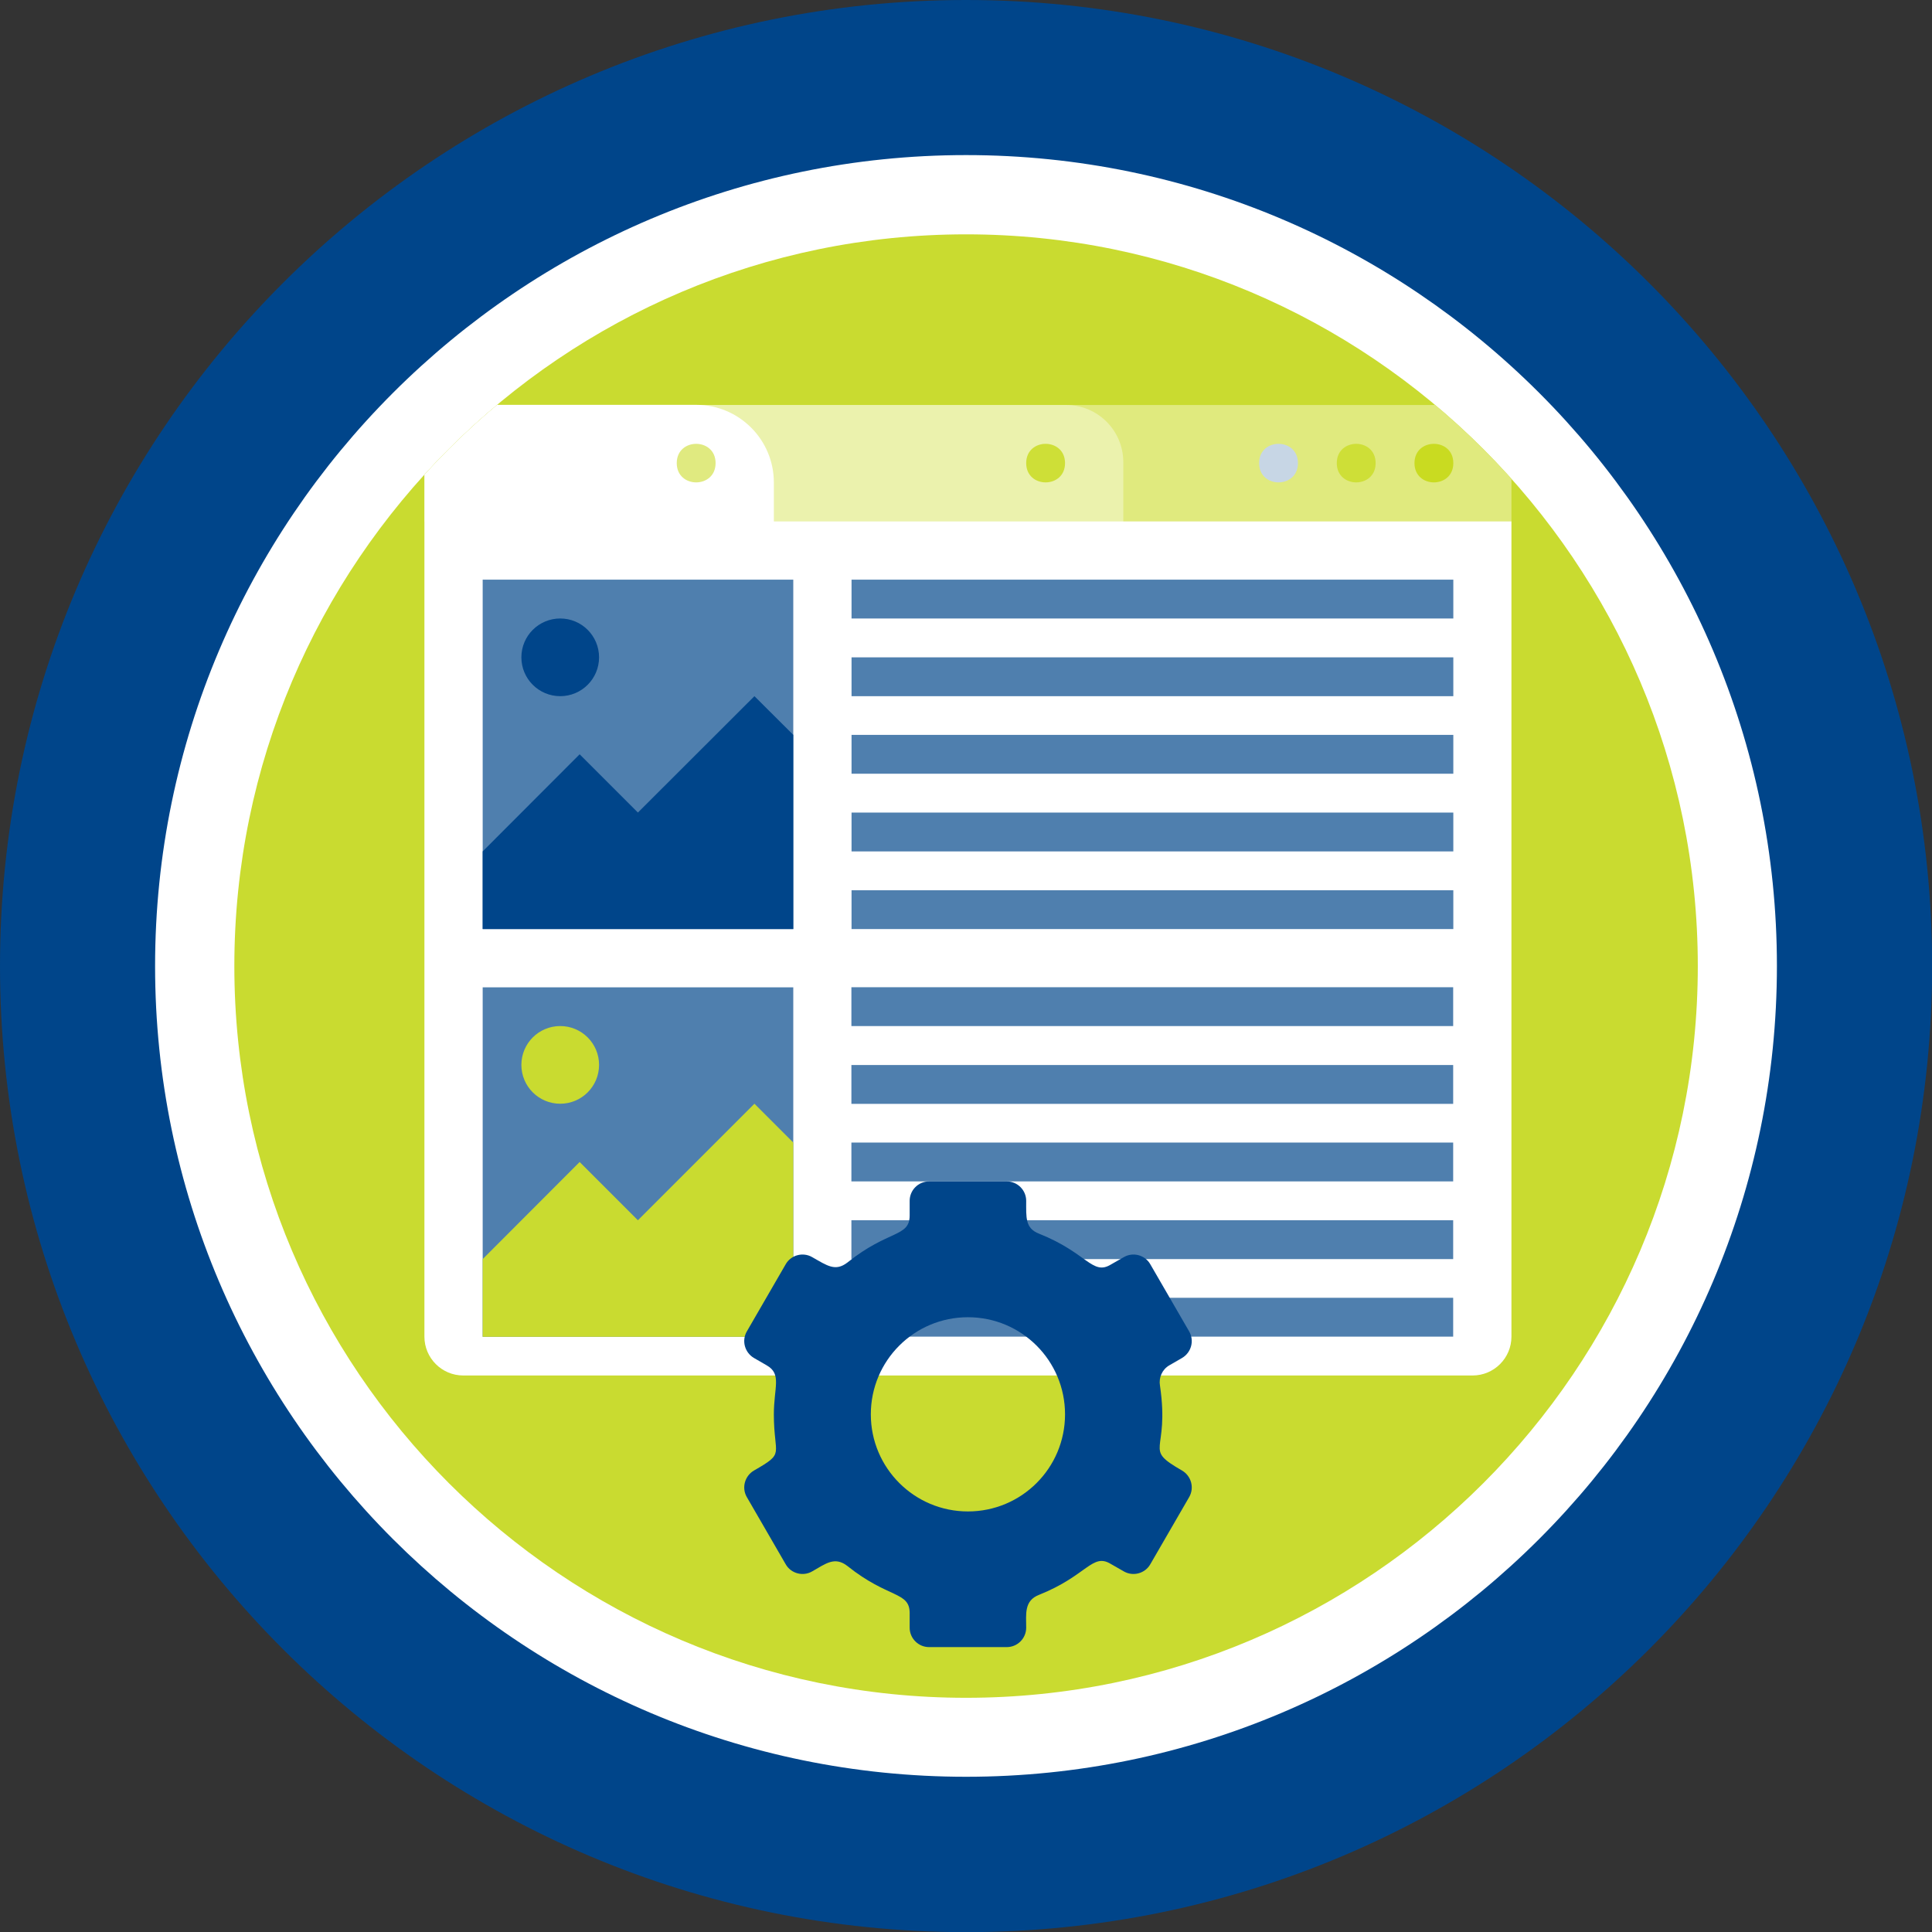
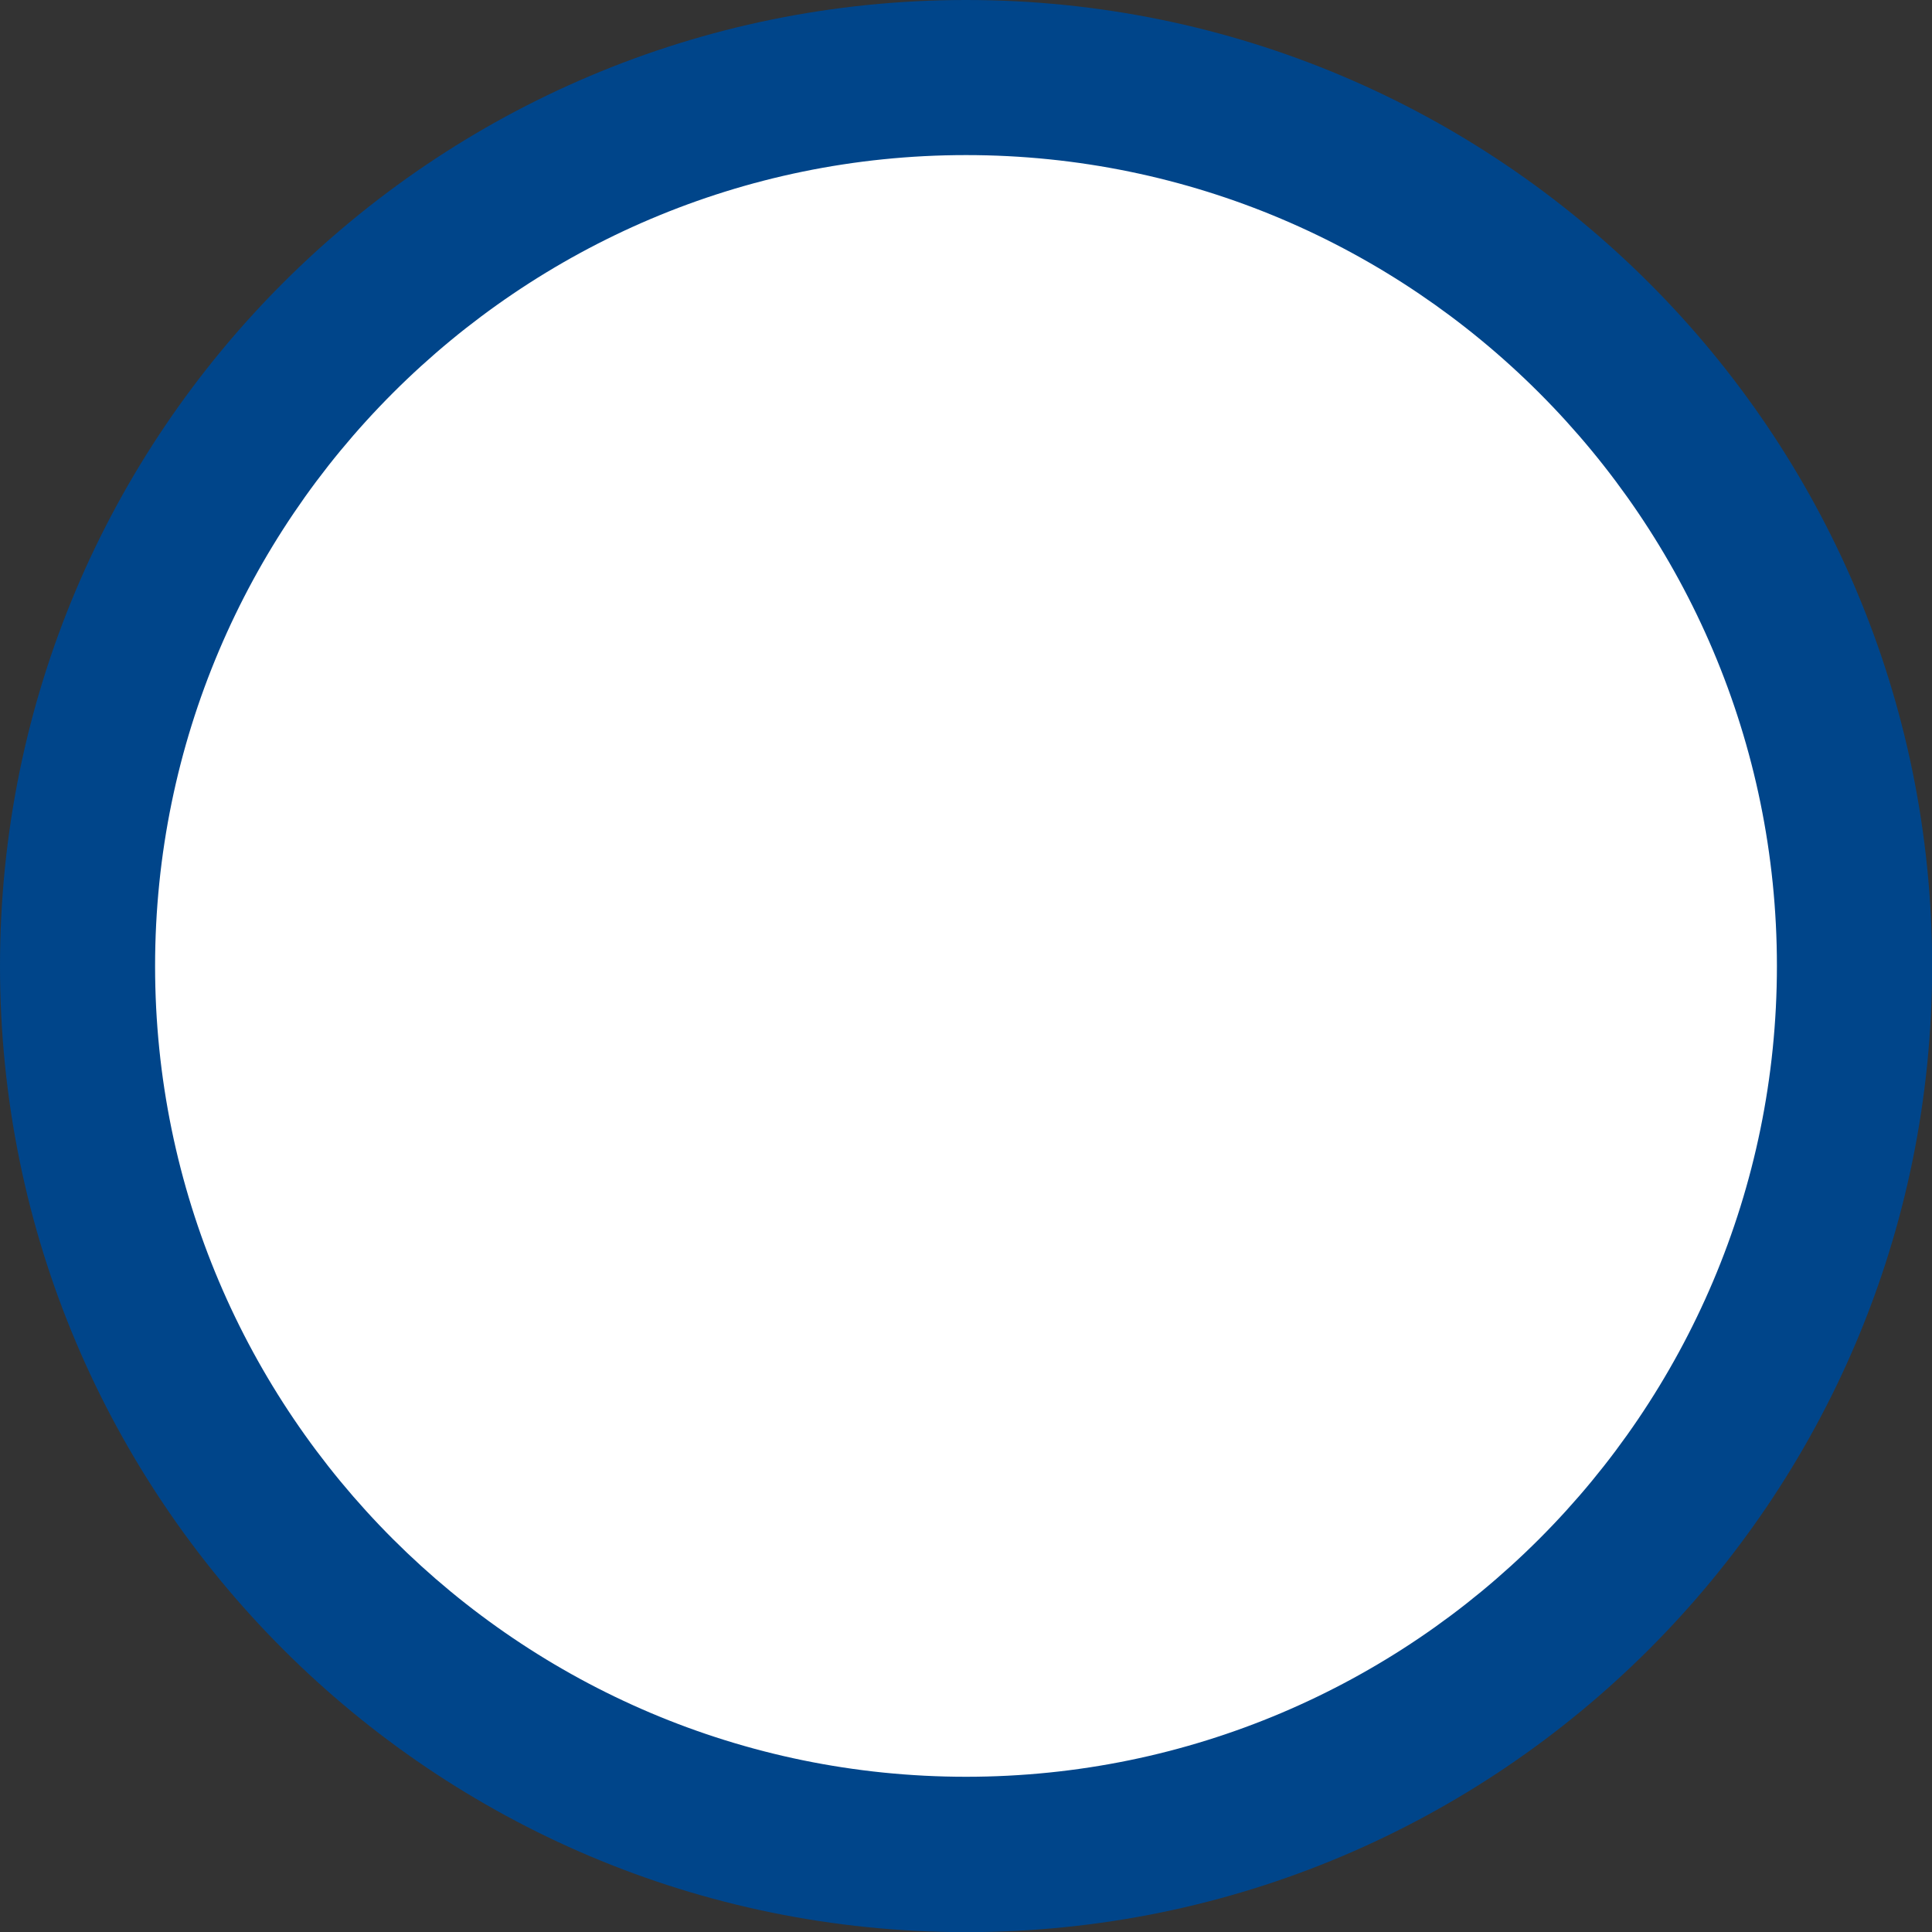
<svg xmlns="http://www.w3.org/2000/svg" id="uuid-c72a8d83-7e0a-4a70-ae5b-7d4a90e9b168" viewBox="0 0 135.29 135.29">
  <rect x="0" y="0" width="135.29" height="135.29" fill="#333333" stroke="none" />
  <defs>
    <style>.uuid-38279424-d174-4762-9fe5-ce11002946a9{fill:#e0ea80;}.uuid-6333684b-b989-4831-ae27-e61e7ffe1551{fill:#c9db21;}.uuid-a93cb17e-511a-475c-ae5c-a38559a745db{fill:#fff;}.uuid-f145957f-3e2b-4e24-8d1e-da60aa78e80b{fill:none;}.uuid-3e0719cd-7b85-48d6-a676-2d9d253916ac{fill:#ebf2ad;}.uuid-8347180b-3043-4d67-8c8e-e637ec310c60{fill:#c9db30;}.uuid-40d9e91e-5282-498b-9f73-1932b0238048{fill:#cedf37;}.uuid-f5c7e995-7216-47f5-a978-6223eca87630{fill:#c7d6e5;}.uuid-819ceb73-0efc-4ab1-b08b-f9a02158fc9a{fill:#00458a;}.uuid-e4d5cef7-2ea5-49b1-98a0-6983d5d97fdb{clip-path:url(#uuid-674c0847-276d-458c-b51e-6e88dc6d2349);}.uuid-f48f9aa2-3759-44f0-b8fa-e36181603fb8{fill:#4f7fae;}.uuid-cec74bd0-69f0-421d-8757-559bb56714ab{fill:#e0ea7e;}</style>
    <clipPath id="uuid-674c0847-276d-458c-b51e-6e88dc6d2349">
-       <path class="uuid-f145957f-3e2b-4e24-8d1e-da60aa78e80b" d="M118.89,67.65c0,28.26-22.99,51.24-51.24,51.24s-51.24-22.99-51.24-51.24,22.99-51.24,51.24-51.24,51.24,23,51.24,51.24Z" />
-     </clipPath>
+       </clipPath>
  </defs>
  <g id="uuid-66c0867c-f0f5-452b-af07-21f7d3e1b123">
    <g id="uuid-3a3e2df9-e1a2-455a-8534-a46e2b27a34f">
      <circle class="uuid-a93cb17e-511a-475c-ae5c-a38559a745db" cx="67.65" cy="67.65" r="60.66" />
      <path class="uuid-819ceb73-0efc-4ab1-b08b-f9a02158fc9a" d="M67.65,10.86c31.31,0,56.78,25.47,56.78,56.78s-25.47,56.78-56.78,56.78S10.86,98.95,10.86,67.65,36.34,10.86,67.65,10.86M67.65,0C30.29,0,0,30.29,0,67.65s30.29,67.65,67.65,67.65,67.65-30.29,67.65-67.65S105,0,67.65,0h0Z" />
      <g class="uuid-e4d5cef7-2ea5-49b1-98a0-6983d5d97fdb">
        <rect class="uuid-8347180b-3043-4d67-8c8e-e637ec310c60" x="8.49" y="3.4" width="118.67" height="118.67" />
        <path class="uuid-cec74bd0-69f0-421d-8757-559bb56714ab" d="M31.72,28.36h72.12c1.1,0,2,.9,2,2v6.16H29.72v-6.16c0-1.1.9-2,2-2Z" />
        <path class="uuid-3e0719cd-7b85-48d6-a676-2d9d253916ac" d="M47.39,28.36h27.27c2.21,0,4,1.79,4,4v4.16h-31.27v-8.16h0Z" />
        <path class="uuid-a93cb17e-511a-475c-ae5c-a38559a745db" d="M105.84,36.51v57.09c0,1.5-1.22,2.72-2.72,2.72H32.44c-1.5,0-2.72-1.22-2.72-2.72V31.07c0-1.5,1.22-2.72,2.72-2.72h16.31c3,0,5.44,2.43,5.44,5.44v2.72h51.66Z" />
        <path class="uuid-6333684b-b989-4831-ae27-e61e7ffe1551" d="M101.77,32.43c0-1.8-2.72-1.8-2.72,0s2.72,1.8,2.72,0Z" />
        <path class="uuid-40d9e91e-5282-498b-9f73-1932b0238048" d="M96.33,32.43c0-1.8-2.72-1.8-2.72,0s2.72,1.8,2.72,0Z" />
        <path class="uuid-f5c7e995-7216-47f5-a978-6223eca87630" d="M90.89,32.43c0-1.8-2.72-1.8-2.72,0s2.72,1.8,2.72,0Z" />
-         <path class="uuid-40d9e91e-5282-498b-9f73-1932b0238048" d="M74.58,32.43c0-1.8-2.72-1.8-2.72,0s2.72,1.8,2.72,0Z" />
-         <path class="uuid-38279424-d174-4762-9fe5-ce11002946a9" d="M50.11,32.43c0-1.8-2.72-1.8-2.72,0s2.72,1.8,2.72,0Z" />
+         <path class="uuid-38279424-d174-4762-9fe5-ce11002946a9" d="M50.11,32.43s2.72,1.8,2.72,0Z" />
        <rect class="uuid-f48f9aa2-3759-44f0-b8fa-e36181603fb8" x="59.63" y="74.57" width="42.14" height="2.72" transform="translate(161.39 151.87) rotate(-180)" />
-         <rect class="uuid-f48f9aa2-3759-44f0-b8fa-e36181603fb8" x="59.63" y="80.01" width="42.14" height="2.72" transform="translate(161.39 162.74) rotate(-180)" />
        <rect class="uuid-f48f9aa2-3759-44f0-b8fa-e36181603fb8" x="59.63" y="85.45" width="42.14" height="2.72" transform="translate(161.39 173.62) rotate(-180)" />
        <rect class="uuid-f48f9aa2-3759-44f0-b8fa-e36181603fb8" x="59.63" y="90.89" width="42.14" height="2.72" transform="translate(161.39 184.49) rotate(-180)" />
        <rect class="uuid-f48f9aa2-3759-44f0-b8fa-e36181603fb8" x="33.8" y="40.59" width="21.75" height="24.47" />
        <rect class="uuid-f48f9aa2-3759-44f0-b8fa-e36181603fb8" x="59.63" y="40.59" width="42.14" height="2.72" />
-         <rect class="uuid-f48f9aa2-3759-44f0-b8fa-e36181603fb8" x="59.63" y="46.03" width="42.14" height="2.72" />
        <rect class="uuid-f48f9aa2-3759-44f0-b8fa-e36181603fb8" x="59.63" y="51.46" width="42.14" height="2.72" />
        <rect class="uuid-f48f9aa2-3759-44f0-b8fa-e36181603fb8" x="59.63" y="56.9" width="42.14" height="2.72" />
        <rect class="uuid-f48f9aa2-3759-44f0-b8fa-e36181603fb8" x="59.63" y="62.34" width="42.14" height="2.72" />
-         <rect class="uuid-f48f9aa2-3759-44f0-b8fa-e36181603fb8" x="59.63" y="69.14" width="42.14" height="2.72" transform="translate(161.39 140.99) rotate(-180)" />
        <polygon class="uuid-819ceb73-0efc-4ab1-b08b-f9a02158fc9a" points="33.8 59.62 40.59 52.82 44.67 56.9 52.83 48.75 55.55 51.46 55.55 65.06 33.8 65.06 33.8 59.62" />
        <circle class="uuid-819ceb73-0efc-4ab1-b08b-f9a02158fc9a" cx="39.23" cy="46.03" r="2.72" />
        <rect class="uuid-f48f9aa2-3759-44f0-b8fa-e36181603fb8" x="33.8" y="69.14" width="21.75" height="24.47" />
        <polygon class="uuid-8347180b-3043-4d67-8c8e-e637ec310c60" points="33.8 88.17 40.59 81.37 44.67 85.45 52.83 77.29 55.55 80.01 55.55 93.61 33.8 93.61 33.8 88.17" />
        <circle class="uuid-8347180b-3043-4d67-8c8e-e637ec310c60" cx="39.23" cy="74.57" r="2.72" />
        <path class="uuid-819ceb73-0efc-4ab1-b08b-f9a02158fc9a" d="M82.78,102.98c-2.81-1.62-.85-1.14-1.55-5.94-.1-.57.15-1.14.65-1.43l.9-.52c.64-.38.87-1.21.49-1.86l-2.72-4.7c-.37-.65-1.21-.87-1.85-.5l-.91.52c-1.3.79-1.66-.82-5.03-2.16-.98-.38-.9-1.14-.9-2.3,0-.75-.61-1.36-1.36-1.36h-5.44c-.75,0-1.36.61-1.36,1.36v1.02c0,1.54-1.48.99-4.36,3.3-.85.65-1.41.22-2.47-.38-.64-.37-1.48-.15-1.85.5l-2.72,4.7c-.38.65-.15,1.48.49,1.86l.9.52c1.07.61.5,1.54.5,3.43,0,2.96.83,2.66-1.4,3.94-.64.38-.87,1.21-.49,1.86l2.72,4.7c.37.65,1.21.87,1.85.5.95-.54,1.58-1.07,2.47-.38,2.86,2.29,4.36,1.77,4.36,3.3v1.02c0,.75.61,1.36,1.36,1.36h5.44c.75,0,1.36-.61,1.36-1.36,0-.94-.16-1.89.9-2.3,3.36-1.34,3.73-2.96,5.03-2.16l.91.52c.64.37,1.48.15,1.85-.5l2.72-4.7c.38-.65.15-1.48-.49-1.86ZM67.78,105.84c-3.75,0-6.8-3.04-6.8-6.8s3.04-6.8,6.8-6.8,6.8,3.04,6.8,6.8-3.04,6.8-6.8,6.8Z" />
      </g>
    </g>
  </g>
</svg>